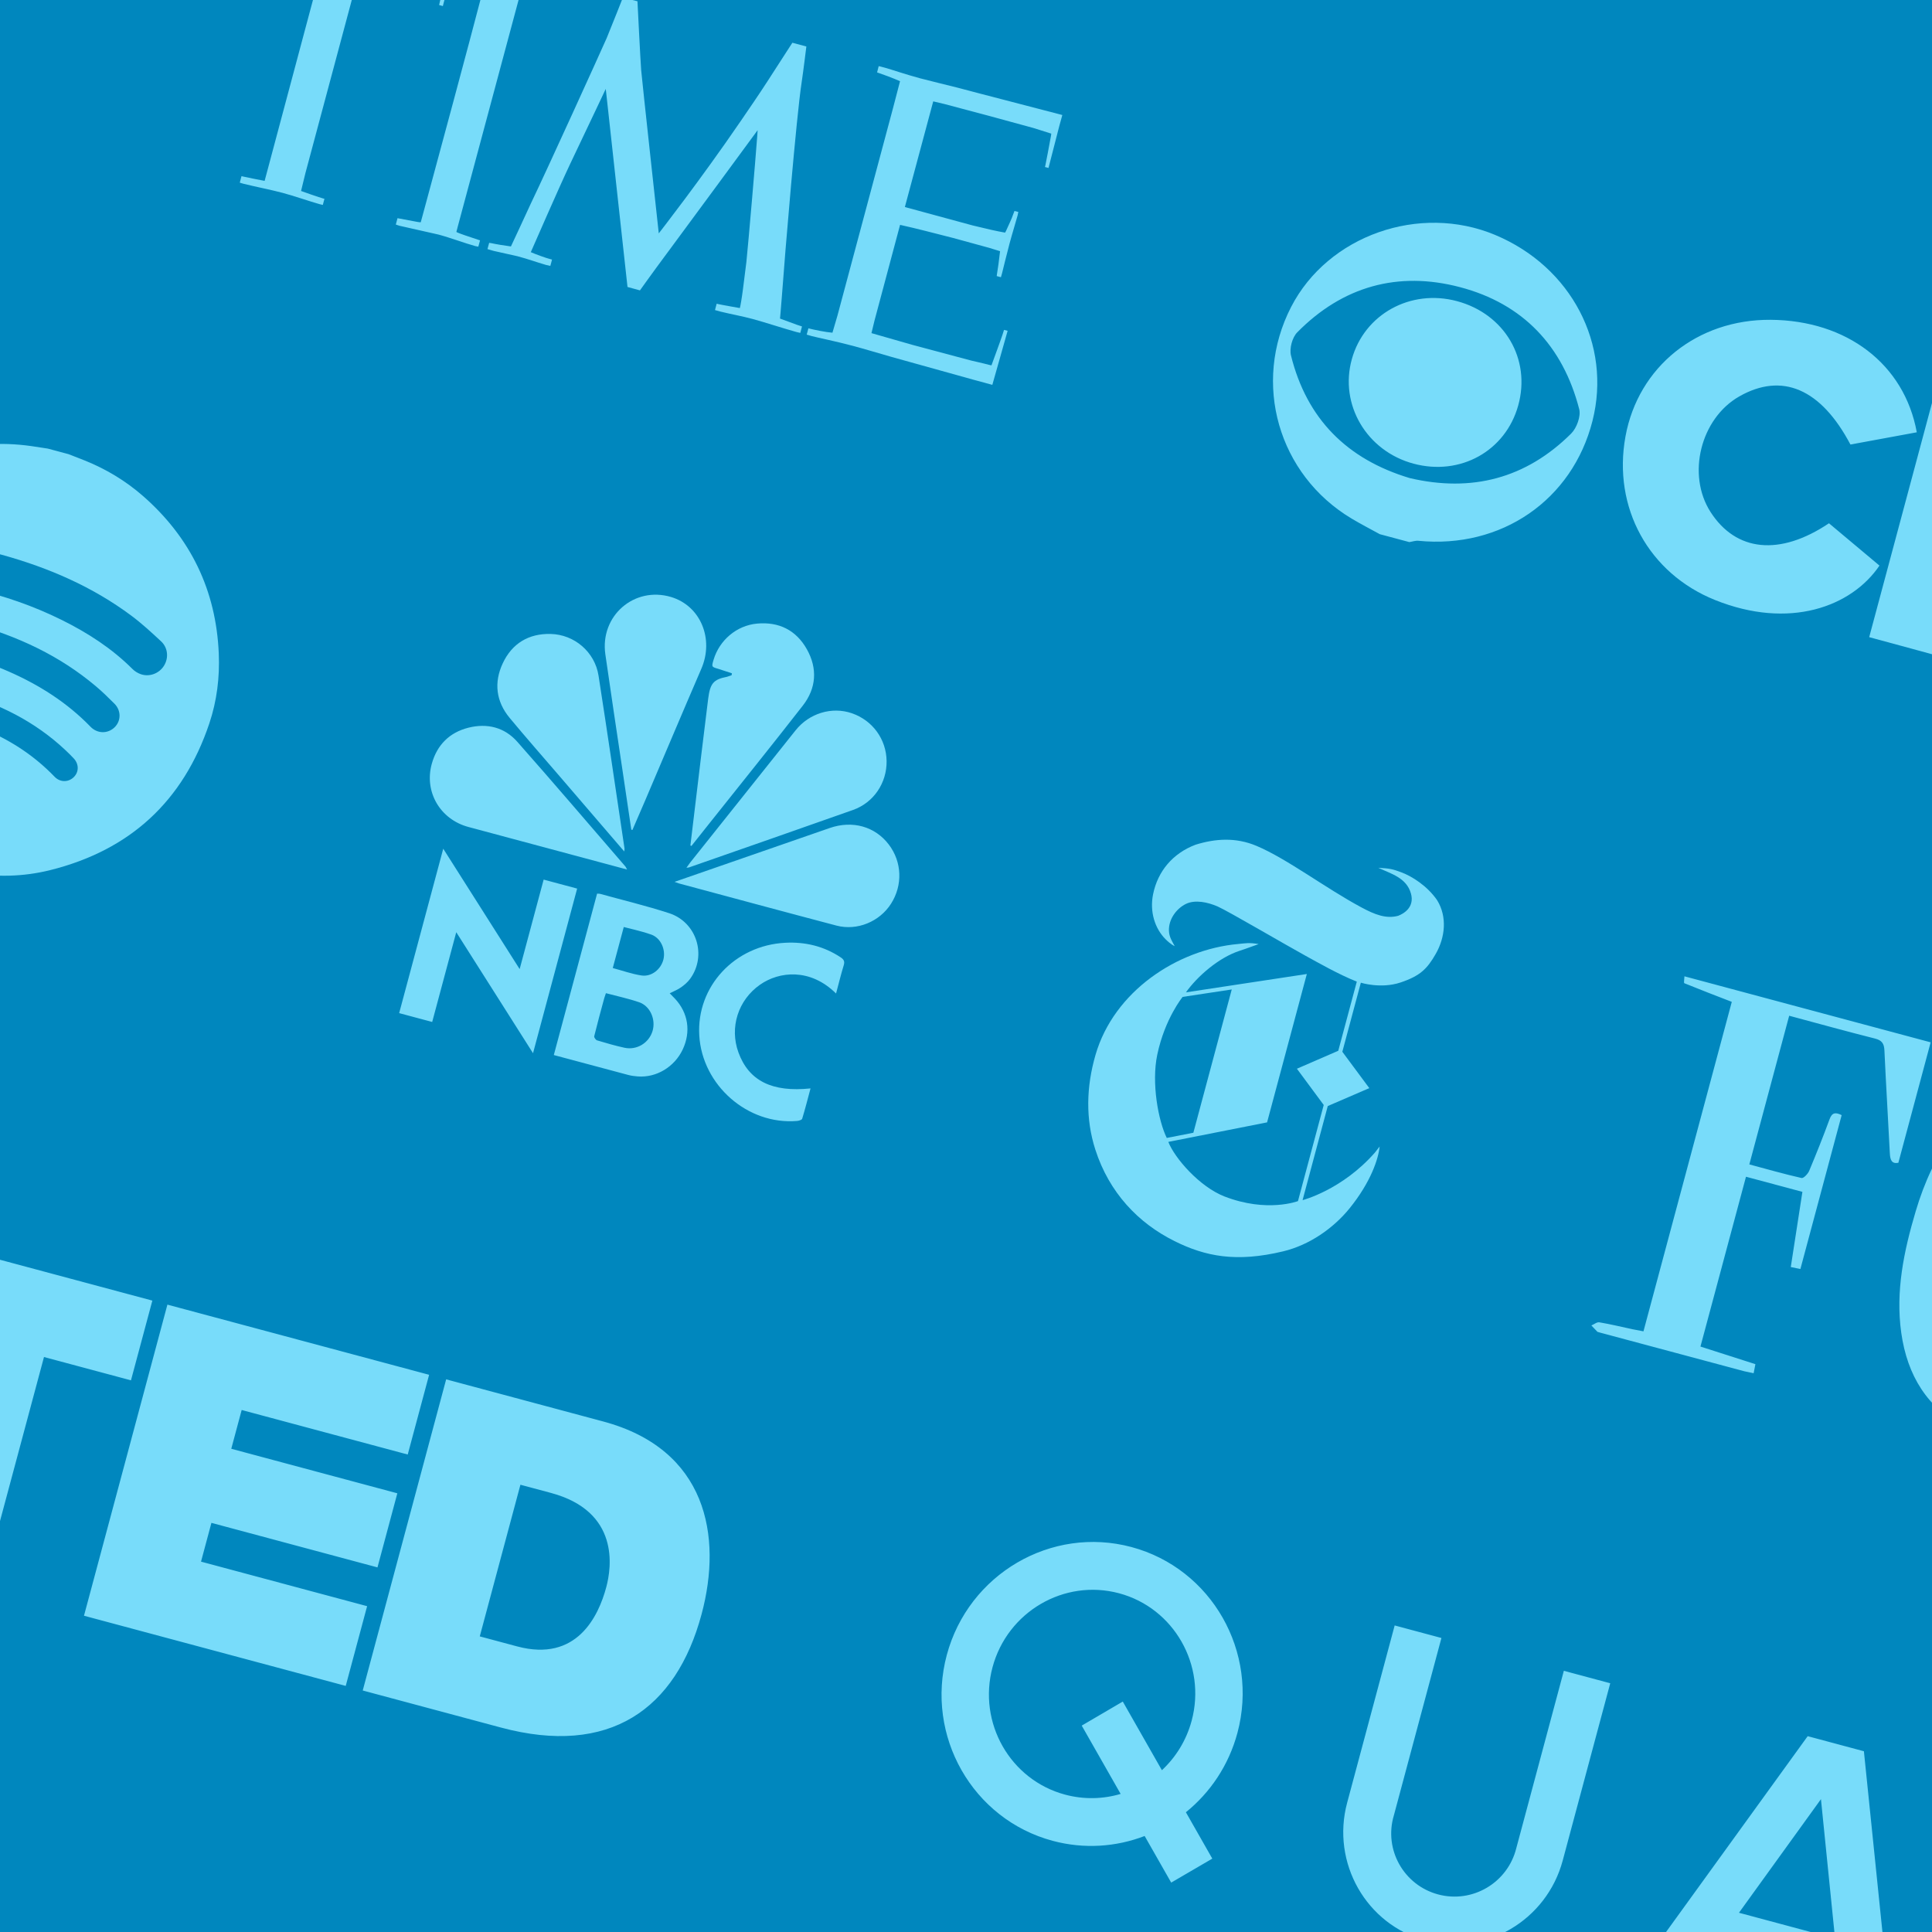
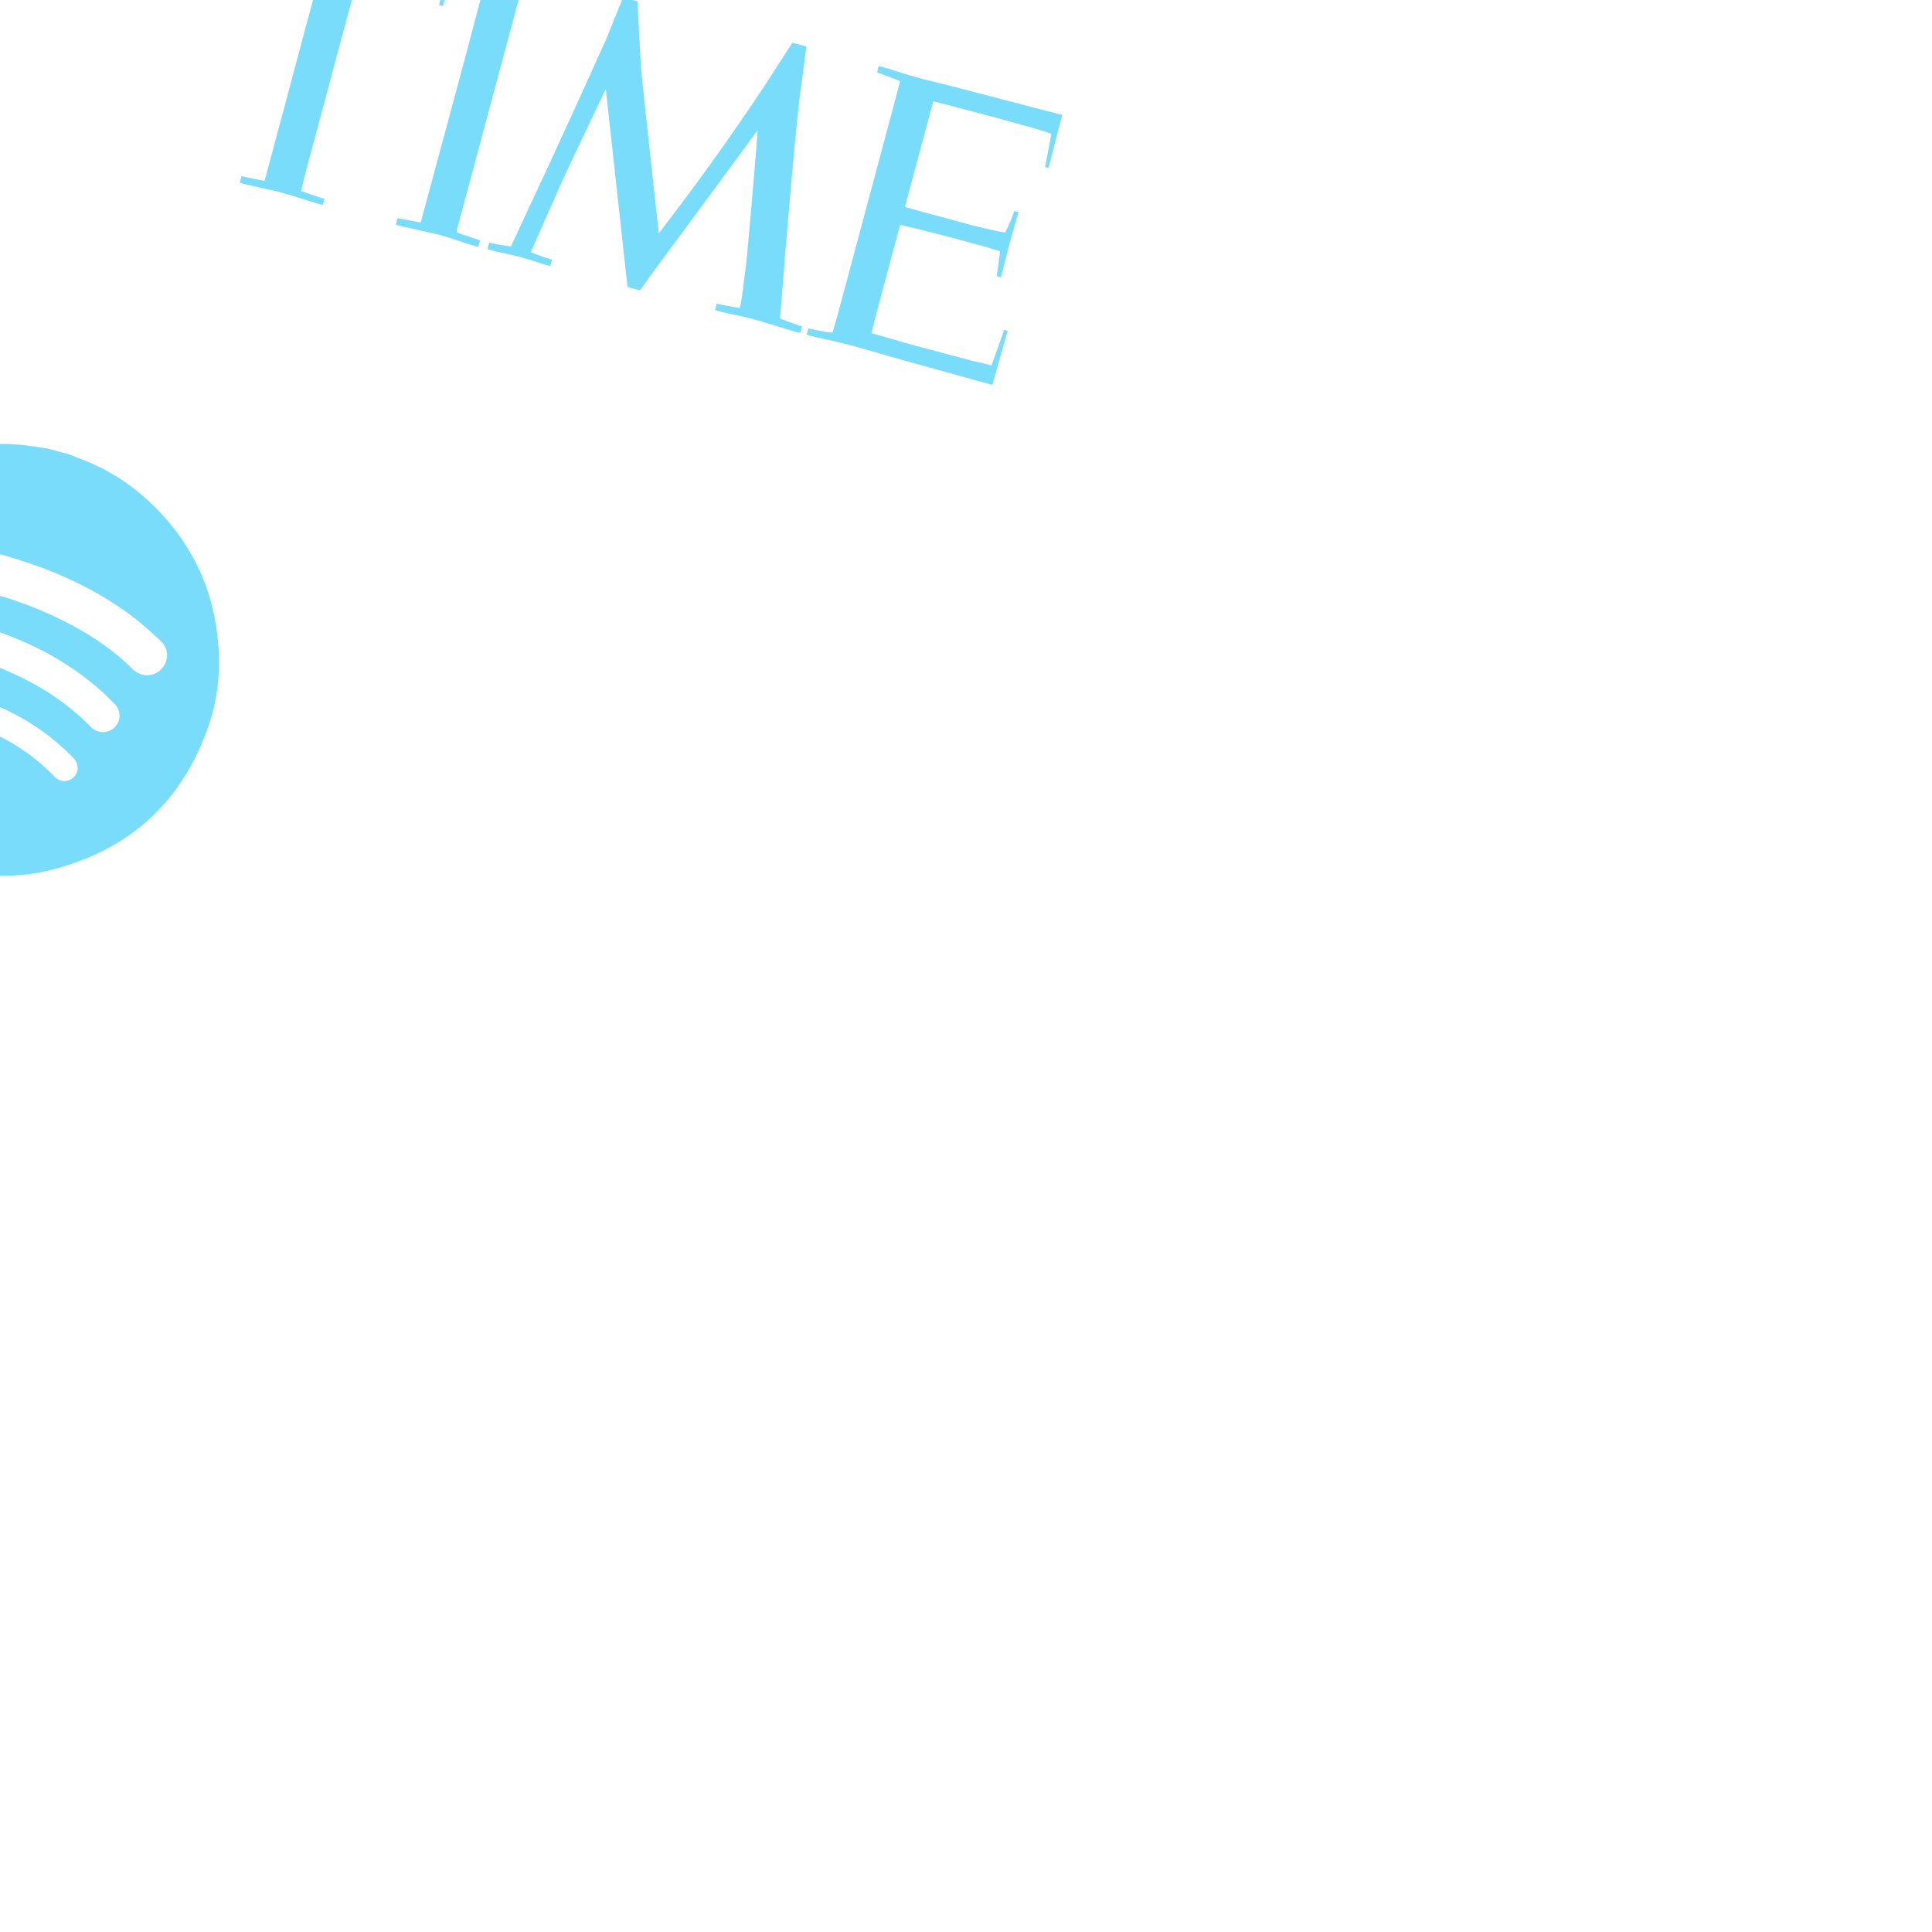
<svg xmlns="http://www.w3.org/2000/svg" width="100" height="100" viewBox="0 0 100 100">
  <title>features-icon-trusted</title>
  <desc>Created with Sketch.</desc>
  <g fill="none">
-     <path fill="#0087BE" d="M0 0h100v100h-100z" />
+     <path fill="#0087BE" d="M0 0v100h-100z" />
    <g fill="#78DCFA">
      <g>
-         <path d="M122.845 35.893c-2.352 3.126-5.298 3.682-9.22 1.742-1.505-.744-2.803-1.723-3.73-3.26l2.731-2.32c1.122 1.675 2.552 2.776 4.478 3.144.287.055.62.141.871.049.371-.135.821-.352.977-.664.089-.179-.259-.735-.541-.913-.918-.579-1.904-1.05-2.849-1.588-.514-.293-1.017-.612-1.493-.962-1.441-1.06-2.075-2.485-1.657-4.241.419-1.76 1.588-2.858 3.348-3.286 3.024-.735 7.011.898 8.916 3.696l-2.513 2.02c-1.203-.778-2.318-1.501-3.438-2.22-.109-.071-.235-.132-.362-.156-.663-.13-1.469-.486-1.861.312-.429.872.503 1.092 1.006 1.41.779.492 1.629.869 2.442 1.306 1.912 1.027 3.285 2.42 3.205 4.781l-.308 1.15h-.001zm-51.43-8.245c-.484-.267-.976-.52-1.45-.803-3.808-2.273-5.165-7.02-3.137-10.957 1.904-3.697 6.644-5.368 10.565-3.726 3.939 1.65 6.039 5.666 5.033 9.627-1.041 4.097-4.722 6.628-9.012 6.202-.151-.015-.31.044-.466.068l-1.534-.411zm1.558-2.901c3.196.748 6.008.021 8.348-2.304.288-.286.514-.897.418-1.268-.843-3.264-2.907-5.454-6.17-6.312-3.21-.845-6.077-.042-8.424 2.34-.258.262-.413.836-.324 1.194.815 3.286 2.905 5.379 6.152 6.35zm27.546-5.827c2.974.797 5.917 1.442 8.759 2.391 2.642.882 3.524 3.71 1.919 5.736-.514.648-1.351 1.041-2.071 1.572 1.272 1.15 1.737 2.675 1.017 4.429-.752 1.832-2.482 2.785-4.415 2.318-2.983-.721-5.935-1.571-8.979-2.387l3.77-14.06h.001zm.787 11.829c1.354.363 2.638.791 3.959 1.011.4.066 1.144-.352 1.28-.716.132-.356-.199-1.228-.522-1.349-1.333-.496-2.741-.793-4.121-1.163l-.594 2.217zm1.487-5.552c1.29.346 2.514.75 3.77.962.358.06 1.053-.365 1.152-.699.103-.349-.223-1.128-.538-1.246-1.221-.457-2.513-.726-3.831-1.08l-.553 2.062zm-8.125 1.888l2.613 2.19c-1.446 2.136-4.669 3.327-8.515 1.78-3.414-1.373-5.307-4.77-4.631-8.469.659-3.604 3.717-6.06 7.511-6.033 3.935.028 6.92 2.281 7.567 5.823l-3.435.633c-1.526-2.893-3.545-3.752-5.759-2.487-1.999 1.144-2.721 4.046-1.484 5.975 1.322 2.062 3.588 2.296 6.132.588zM73.167 24c-2.428-.65-3.852-3.06-3.196-5.411.648-2.327 3.037-3.646 5.439-3.003 2.469.66 3.841 2.995 3.173 5.399-.655 2.36-2.997 3.663-5.415 3.015" id="Shape" />
-       </g>
-       <path d="M119.363 69.322l-.921 3.436c-.382 1.426-.747 2.855-1.157 4.273-.12.417-.007.567.383.671.585.157 1.161.349 1.729.559.114.043.174.231.26.352-.129.046-.274.156-.384.127-2.484-.653-4.965-1.316-7.44-1.998-.131-.036-.211-.258-.315-.393l.138-.164c.725.16 1.455.306 2.176.488.354.09.541.059.649-.35 1.447-5.448 2.91-10.89 4.368-16.334l.064-.345c-.742-.228-1.484-.452-2.223-.685-.391-.122-.389-.13-.231-.627l1.947.522c2.305.63 4.622 1.218 6.906 1.916.836.255 1.636.703 2.373 1.185.885.579 1.324 1.477 1.31 2.55-.016 1.228-.293 2.397-.917 3.464-.686 1.175-1.738 1.797-3.077 1.954-.402.047-.807.061-1.36.102l.736.388c1.337.705 1.855 1.627 1.71 3.132-.178 1.856-.368 3.712-.586 5.564-.058.49.033.746.559.858.535.113 1.048.333 1.649.666-.143.087-.313.275-.427.246-1.554-.392-3.1-.815-4.701-1.244l.279-2.614c.157-1.448.325-2.896.468-4.345.035-.351.012-.711-.022-1.063-.071-.736-.443-1.3-1.15-1.531-.893-.292-1.813-.499-2.793-.762v.001zm.19-.599c1.052.219 2.065.498 3.095.626 1.03.127 1.849-.363 2.347-1.261.752-1.354 1.167-2.818 1.194-4.372.013-.733-.198-1.41-.778-1.914-1.043-.909-2.379-1.017-3.627-1.4l-2.231 8.321zm-5.761-1.428c-.624 2.11-1.45 4.103-2.989 5.717-1.601 1.679-3.586 2.363-5.87 1.918-1.089-.212-2.192-.537-3.182-1.027-1.999-.991-3.033-2.729-3.341-4.908-.306-2.165.137-4.245.746-6.299.442-1.49 1.076-2.893 2.015-4.146 1.629-2.173 3.777-3.103 6.482-2.678 2.234.35 4.244 1.127 5.56 3.105 1.058 1.59 1.257 3.381 1.073 5.22-.103 1.039-.326 2.067-.495 3.099v-.001zm-11.848-3.12l.169.06c-.18.67-.39 1.333-.532 2.009-.337 1.6-.665 3.203-.439 4.857.12.881.478 1.632 1.161 2.214 1.963 1.671 4.622 1.301 6.015-.839.165-.253.317-.516.444-.788 1.33-2.838 2.116-5.841 2.638-8.915.157-.919.198-1.874.156-2.807-.067-1.488-.845-2.545-2.266-3.057-.531-.191-1.099-.293-1.658-.389-.883-.152-1.696.092-2.321.698-.513.498-1.035 1.067-1.316 1.708-.752 1.72-1.377 3.496-2.052 5.249zm80.523 21.431l-2.357 8.789.522.164c1.36.367 2.725.716 4.079 1.105.38.109.573.013.785-.299 1.097-1.616 2.221-3.215 3.326-4.826.19-.277.372-.487.79-.221l-2.328 6.625-12.943-3.47c-.027-.315.052-.479.436-.383.657.163 1.323.291 1.982.448.281.067.459.053.549-.286 1.464-5.498 2.939-10.993 4.411-16.489l.036-.357c-.756-.203-1.523-.413-2.292-.612-.33-.085-.465-.235-.222-.587l12.865 3.449-1.649 6.15c-.384.015-.456-.256-.468-.615-.059-1.704-.123-3.408-.211-5.111-.009-.179-.156-.468-.295-.508-1.543-.44-3.097-.84-4.649-1.249l-.144.018-2.034 7.588 2.892.776c.382-1.034.775-2.059 1.136-3.095.121-.347.29-.408.619-.207l-2.13 7.943-.484-.083.673-3.878-2.898-.777.001-.001zm-19.855-14.344l.139-.52c1.048.281 2.079.551 3.106.835.599.166 1.344.196 1.744.579.382.365.406 1.106.578 1.685 1.181 3.972 2.359 7.946 3.538 11.918l.213.684 3.109-11.594c-.685-.258-1.374-.538-2.078-.773-.357-.119-.382-.299-.236-.621l5.908 1.584c.02.362-.086.516-.488.432-.593-.125-1.201-.177-1.792-.307-.377-.082-.494.059-.582.395-.503 1.927-1.025 3.849-1.541 5.773l-3.051 11.381c-.457.054-.518-.258-.606-.545l-4.021-13.166-1.293-4.236-.194-.536-3.993 14.895c.671.258 1.343.527 2.023.774.321.116.502.265.291.648l-5.975-1.602c-.076-.4.09-.5.434-.439.772.135 1.545.26 2.38.4l.156-.583 4.076-15.203c.228-.852.106-1.086-.732-1.416l-1.113-.439v-.001zm-.537-.657c-.01.385-.152.498-.511.426-.645-.131-1.3-.212-2.027-.326l-.163.609c-1.142 4.259-2.276 8.52-3.429 12.776-.686 2.533-2.065 3.504-4.674 3.215-1.6-.178-3.154-.604-4.574-1.399-1.888-1.056-2.616-2.602-2.139-4.7.386-1.697.864-3.374 1.312-5.057.709-2.664 1.426-5.324 2.14-7.987l.178-.663c-.705-.223-1.36-.442-2.021-.635-.34-.099-.442-.255-.209-.59l8.043 2.157c.046.356-.064.512-.437.41-.787-.217-1.576-.425-2.397-.645l-.196.619c-1.143 4.259-2.285 8.518-3.426 12.778l-.102.414c-.434 1.926.039 2.952 1.873 3.681.883.351 1.844.572 2.79.682 1.324.154 2.302-.557 2.751-1.808.084-.234.151-.474.216-.714 1.139-4.242 2.276-8.483 3.413-12.725l.176-.655-2.053-.821.061-.49 5.408 1.45h-.002zm-16.667-4.484l-1.524 6.327c-.479.013-.557-.294-.575-.652-.087-1.738-.183-3.476-.249-5.215-.014-.36-.115-.534-.482-.618-.831-.193-1.65-.433-2.509-.663l-4.588 17.113c.806.267 1.594.541 2.39.784.36.111.335.286.178.538l-8.467-2.27-.05-.187c.155-.063.324-.2.464-.175.701.124 1.398.276 2.09.448.318.08.483.042.577-.312 1.459-5.48 2.93-10.957 4.397-16.435l.041-.291c-.937-.251-1.873-.517-2.821-.736-.108-.025-.313.184-.409.327-.985 1.477-1.965 2.959-2.927 4.451-.203.315-.399.426-.688.22.306-1.143.602-2.274.914-3.401.209-.753.476-1.492.653-2.252.115-.494.295-.608.801-.47 4.059 1.11 8.126 2.191 12.19 3.282l.593.187h-.001zm-52.8-13.546l-2.063 7.695c.92.247 1.807.501 2.705.704.101.023.325-.212.392-.369.371-.884.726-1.776 1.057-2.677.129-.352.313-.364.625-.209l-2.136 7.966-.498-.103.602-3.891-2.92-.783-2.357 8.79 2.844.911-.091.469-.488-.103-7.443-1.994-.153-.045-.315-.33c.138-.058.287-.184.411-.163.58.098 1.153.237 1.728.36l.557.107 4.572-17.054c-.822-.318-1.644-.633-2.458-.965-.034-.014.002-.197.007-.357l12.744 3.417-1.672 6.236c-.351.066-.424-.159-.441-.491-.088-1.774-.199-3.547-.28-5.322-.016-.356-.126-.527-.491-.619-1.468-.369-2.927-.775-4.438-1.18l.001.001zM30.902 46.253l.14.008c1.197.33 2.408.621 3.588 1.004 1.436.466 1.969 2.196 1.089 3.401-.125.171-.296.317-.469.439-.174.123-.379.202-.586.308l.271.277c.688.737.836 1.71.402 2.631-.426.905-1.367 1.471-2.33 1.395-.165-.013-.332-.034-.491-.077-1.201-.317-2.401-.641-3.601-.963l-.25-.067 2.241-8.358h-.001zm.46 5.155l-.085.253c-.178.657-.359 1.315-.521 1.976-.014.058.081.192.148.212.468.14.938.278 1.417.382.64.139 1.267-.247 1.454-.864.178-.593-.116-1.29-.69-1.489-.552-.192-1.128-.312-1.723-.471h.001zm.924-3.425l-.569 2.122c.509.137.989.31 1.485.385.52.079 1.009-.318 1.136-.827.128-.515-.135-1.112-.627-1.289-.455-.165-.936-.261-1.425-.392v.001zm-4.698 6.529l-3.972-6.261-1.246 4.646-1.71-.458 2.282-8.51 3.955 6.231 1.242-4.632 1.734.465-2.284 8.52zm5.088-11.569l-.454-3.062c-.298-2.006-.604-4.009-.89-6.017-.283-1.988 1.496-3.531 3.4-2.964 1.526.455 2.238 2.166 1.57 3.713-.985 2.28-1.949 4.57-2.923 6.854l-.645 1.492-.057-.015zm2.853 1.973l.184-.257 5.467-6.858c.704-.883 1.872-1.239 2.906-.885 1.076.367 1.789 1.345 1.804 2.475.015 1.132-.664 2.152-1.739 2.533-2.828 1.002-5.663 1.986-8.495 2.976l-.128.016zm.205-1.15l.186-1.548c.244-2.017.481-4.036.735-6.052.1-.789.273-1.002.97-1.134l.241-.08.019-.101-.688-.226c-.372-.107-.373-.103-.262-.477.301-1.01 1.19-1.773 2.248-1.871 1.129-.105 2.025.337 2.582 1.331.557.995.491 2.012-.212 2.915-1.585 2.036-3.205 4.044-4.811 6.064l-.952 1.198-.054-.021v.001zm-3.422.307l-3.349-3.898c-.862-1.004-1.738-1.997-2.583-3.016-.706-.851-.824-1.83-.359-2.824.482-1.032 1.343-1.55 2.481-1.522 1.232.03 2.288.936 2.478 2.156.465 2.986.901 5.975 1.347 8.964l-.016.14zm2.604 1.571l2.917-1.012 5.113-1.774c1.178-.408 2.342-.082 3.055.851.687.897.733 2.108.116 3.072-.591.924-1.751 1.409-2.82 1.128-2.725-.717-5.444-1.455-8.165-2.185l-.217-.079zm-2.459-.637l-.309-.083c-2.636-.707-5.274-1.411-7.91-2.122-1.463-.395-2.293-1.825-1.888-3.271.275-.982.922-1.624 1.905-1.868.967-.24 1.86-.016 2.519.73 1.89 2.137 3.741 4.31 5.606 6.468l.077.145zm10.817 6.417c-1.338-1.326-2.944-1.149-3.934-.457-1.137.795-1.588 2.215-1.119 3.504.533 1.467 1.733 2.074 3.732 1.865-.143.533-.275 1.055-.432 1.57-.019.061-.172.107-.267.115-2.554.214-4.909-1.849-5.06-4.428-.148-2.53 1.829-4.662 4.453-4.796 1.035-.053 1.997.178 2.869.757.162.108.217.21.155.41-.143.469-.259.946-.397 1.461zM-2.672 68.912l-4.504-1.208 1.107-4.127 13.955 3.742-1.107 4.127-4.502-1.207-3.211 11.976-4.949-1.327 3.211-11.976zm11.336-1.385l13.547 3.632-1.107 4.127-8.595-2.305-.538 2.007 8.595 2.305-1.028 3.835-8.595-2.305-.538 2.007 8.597 2.305-1.107 4.127-13.548-3.632 4.318-16.104h-.001zm16.169 17.172l1.936.519c3.085.827 4.207-1.556 4.612-3.069.272-1.013.711-3.917-2.869-4.877l-1.575-.422-2.104 7.849zm-1.74-13.304l8.125 2.179c5.356 1.436 6.185 5.913 5.097 9.972-1.325 4.941-4.777 7.375-10.382 5.873l-7.158-1.919 4.318-16.104zM61.381 93.802c1.255-1.014 2.216-2.423 2.668-4.107 1.124-4.191-1.337-8.508-5.483-9.62-4.148-1.112-8.436 1.395-9.56 5.586-1.124 4.194 1.335 8.509 5.483 9.621 1.63.437 3.284.315 4.758-.251l1.374 2.412 2.128-1.241-1.367-2.399zm-1.241-2.176l-2.025-3.554-2.125 1.245 2.014 3.536c-.909.269-1.897.299-2.874.037-2.843-.762-4.528-3.718-3.757-6.593.77-2.872 3.708-4.591 6.551-3.829 2.84.761 4.527 3.721 3.757 6.592-.273 1.02-.822 1.896-1.541 2.565h-.001zm73.726 9.043l-.648 2.417-4.473-1.199-3.241 12.089-2.422-.649 3.241-12.088-4.471-1.199.648-2.417 11.366 3.047zm-37.391-10.025l-2.909-.78-9.419 13.023 2.538.68 1.794-2.548 6.819 1.828.278 3.104 2.539.681-1.64-15.988zm-6.467 8.361l4.244-5.88.73 7.213-4.974-1.334zm59.608 8.478l-10.605 7.488 8.021 2.151-.657 2.45-11.18-2.998.691-2.577 10.6-7.353-7.491-2.008.642-2.393 10.621 2.848-.642 2.393zm-66.27-20.359l-2.46 9.177c-.834 3.111-4.013 4.971-7.09 4.146-3.077-.825-4.902-4.026-4.068-7.137l2.46-9.177 2.42.649-2.46 9.177c-.534 1.777.516 3.621 2.289 4.096 1.77.475 3.601-.596 4.047-2.397l2.46-9.177 2.402.644zm28.71 17.98c1.868-.387 3.453-1.793 3.981-3.761.713-2.659-.819-5.615-3.505-6.393l-5.313-1.425-3.889 14.505 2.423.65 1.171-4.369 2.194.588 3.623 6.454 2.134-1.23-2.818-5.019zm-1.777-2.458l-2.714-.728 1.424-5.312 2.714.728c1.477.396 2.359 1.908 1.966 3.374-.393 1.466-1.914 2.334-3.39 1.938z" id="Shape" />
-       <path d="M72.522 45.147c.548.199 1.357.706 1.868 1.454.525.86.413 1.922-.082 2.782-.44.766-.802 1.129-1.813 1.469-1.022.342-2.058.012-2.058.012l-.958 3.575 1.396 1.882-2.15.928-1.304 4.87s2.045-.523 3.746-2.464l.243-.312c-.062.625-.444 1.823-1.552 3.195-.835 1.033-2.084 1.908-3.445 2.232-2.412.581-4.02.267-5.62-.531-1.875-.931-3.382-2.506-4.1-4.74-.505-1.57-.473-3.234.012-4.903.952-3.277 4.215-5.45 7.384-5.736.386-.035.549-.083 1.059.006-.271.092-.59.219-.972.342-1.09.35-2.206 1.329-2.792 2.156l6.258-.95-2.058 7.68-5.112 1.01c.328.837 1.607 2.316 2.905 2.824 2.21.856 3.806.24 3.806.24l1.333-4.975-1.388-1.876 2.141-.93.959-3.579c-.933-.367-2.018-.991-2.657-1.34-.939-.512-4.042-2.332-4.548-2.55-.505-.218-1.161-.367-1.646-.129-.486.242-.893.788-.873 1.383.011.337.181.577.299.799 0 0-.189-.068-.485-.368-.533-.541-.819-1.398-.636-2.311.241-1.197 1.019-2.124 2.199-2.57 1.005-.312 2.071-.399 3.16.062 1.588.672 3.561 2.181 5.412 3.175.717.387 1.293.607 1.913.443.298-.111.862-.449.664-1.153-.23-.824-1.04-1.024-1.69-1.333.62.036.749.071 1.18.23m-10.752 13.485l1.987-7.417-2.541.385c-.001 0-.921 1.118-1.315 2.994-.307 1.465.053 3.413.492 4.306l1.377-.269" />
+         </g>
      <path d="M17.044-3.162l-1.232-.336-1.911-.512-1.16-.3-.462 1.653-.189-.045.51-1.86.199-.767c.643.206 2.991.858 5.433 1.512 2.848.763 4.69 1.226 5.416 1.397l-.236.846-.49 1.888-.194-.054.196-.848.201-.938-.814-.23-2.45-.657-.94-.248-3.113 11.624-.225.922c.091.039.982.345 1.146.389l.065.016-.085.317-.161-.038c-.514-.144-1.33-.429-1.922-.587-.582-.156-1.419-.319-2.029-.472l-.186-.055.089-.338.101.024c.259.059.903.185 1.071.216l.026.003 3.346-12.522zm7.533 15.892c-.478-.128-1.269-.425-1.878-.588l-2.028-.458-.184-.061.088-.33.796.149c.173.033.332.067.407.063l.275-1.014c.578-2.131 2.206-8.156 2.917-10.889l.297-1.124-.364-.141-.785-.282.085-.331c.564.151 1.385.432 2.064.614l2.21.531-.094.344-.378-.075-.895-.144-.284 1.061-2.947 10.983-.187.698-.07.27c0 .014.332.137.409.162l.774.26.042.011-.089.33-.184-.037zm6.776-8.127s-.763 1.619-1.85 3.899c-.583 1.233-1.938 4.345-2.029 4.55.27.117.811.311.962.346l.137.038-.088.328-.218-.049c-.53-.154-.903-.297-1.477-.451l-1.246-.279-.313-.091.088-.325.122.019c.258.057.66.122 1.004.168.07-.152.785-1.674 1.028-2.215.855-1.779 3.572-7.761 3.929-8.57.358-.881.795-1.98.84-2.101.274.078.753.195.753.195s.154 3.107.192 3.565c.037.459.911 8.449.911 8.449s2.156-2.764 4.229-5.795c.42-.614.969-1.413 1.391-2.067l1.295-2.005.724.194s-.163 1.326-.252 1.912c-.259 1.706-.853 8.761-1.021 11.088-.043.582-.091 1.083-.091 1.083l.882.324.256.084-.088.334-.206-.048c-.647-.178-1.643-.507-2.266-.674-.555-.149-1.101-.244-1.659-.381l-.285-.079.088-.33.116.028c.274.06 1.012.182 1.084.198.033-.121.106-.551.162-.995.041-.313.111-.848.174-1.377.107-1.032.475-5.33.563-6.527l.02-.307s-3.822 5.204-4.585 6.226l-.145.195c-.732.986-1.361 1.87-1.361 1.87l-.644-.176-1.099-10.018-.027-.234zm22.921 4.091l-.187-.05.024-.098c.046-.247.189-.943.291-1.534l.012-.095-.568-.18-.374-.117c-.003-.003-1.193-.329-2.422-.66l-2.171-.577-.575-.136-1.468 5.469 3.509.953.96.227c.055.015.692.147.718.145l.05-.092c.14-.317.289-.614.37-.856l.065-.172.201.049-.038.18c-.09.329-.298 1.007-.417 1.456-.172.646-.311 1.234-.385 1.527l-.061.216-.219-.059.014-.1c.061-.383.1-.654.143-1.05l.018-.137-.559-.173c-.068-.021-.922-.256-1.885-.516l-1.409-.359c-.352-.094-.94-.228-1.323-.316l-1.325 4.961-.156.643 2.122.608 3.037.811c.014.004.703.159.914.22l.138.029.283-.776c.012-.036.308-.839.367-1.06l.187.048c-.056.209-.792 2.797-.792 2.797-.342-.092-1.392-.374-2.685-.741l-2.522-.702c-.699-.198-1.386-.409-2.017-.577-.9-.24-1.797-.417-2.139-.508l-.245-.072.088-.327.063.017c.211.056.841.185 1.181.211l.26-.886 2.874-10.732c.133-.496.346-1.325.365-1.399l-.276-.118c-.187-.079-.561-.216-.762-.285l-.15-.053.084-.326.315.081c.362.099 1.014.33 1.827.55.511.137 1.343.333 1.936.484.843.226 1.485.389 2.303.603l2.921.76.202.053-.024.088-.139.506-.551 2.14z" />
      <path d="M3.556 23.511l.802.313c1.119.447 2.141 1.059 3.047 1.852 2.467 2.163 3.781 4.882 3.919 8.154.052 1.233-.098 2.449-.49 3.616-1.35 4.024-4.104 6.56-8.234 7.591-1.402.35-2.832.375-4.256.127-3.006-.524-5.451-1.988-7.257-4.453-1.665-2.273-2.358-4.829-2.111-7.627.048-.533.178-1.058.269-1.587l.006-.109.083-.309.058-.126c.233-.598.417-1.221.707-1.791 1.458-2.858 3.738-4.765 6.813-5.712 1.538-.474 3.113-.586 4.711-.36l.849.129 1.085.291zm-9.97 5.206c-.178.666.323 1.314 1.021 1.299 1.354-.029 2.683.15 3.997.452 1.593.365 3.13.896 4.596 1.623 1.345.667 2.593 1.473 3.661 2.54.116.117.273.212.429.266.45.155.951-.04 1.198-.438.249-.402.209-.927-.148-1.261-.498-.464-1.002-.929-1.547-1.335-2.01-1.497-4.276-2.476-6.679-3.142-.904-.25-1.832-.416-2.757-.582-.92-.166-1.853-.215-2.788-.187-.48.014-.863.315-.984.767v-.001zm4.792 3.5c-.335-.064-.983-.201-1.636-.308-.849-.139-1.706-.183-2.565-.152-.411.015-.751.335-.814.709-.09.537.354 1.035.914 1.014 1.294-.048 2.565.135 3.815.457.802.207 1.582.48 2.342.814 1.593.698 3.038 1.612 4.253 2.867.354.365.895.37 1.247.024.337-.331.342-.866-.009-1.218-.316-.317-.637-.631-.979-.918-1.84-1.545-3.952-2.562-6.568-3.289zm-.492 3.629l-.703-.156c-1.154-.263-2.324-.393-3.505-.437-.4-.014-.724.267-.742.637-.019.395.273.72.685.736.918.037 1.829.132 2.733.297 1.029.186 2.027.476 2.987.891 1.317.568 2.488 1.354 3.484 2.39.281.293.705.297.988.026.276-.265.281-.678.005-.973-.142-.153-.29-.298-.442-.44-1.568-1.47-3.429-2.401-5.489-2.97z" />
    </g>
  </g>
</svg>